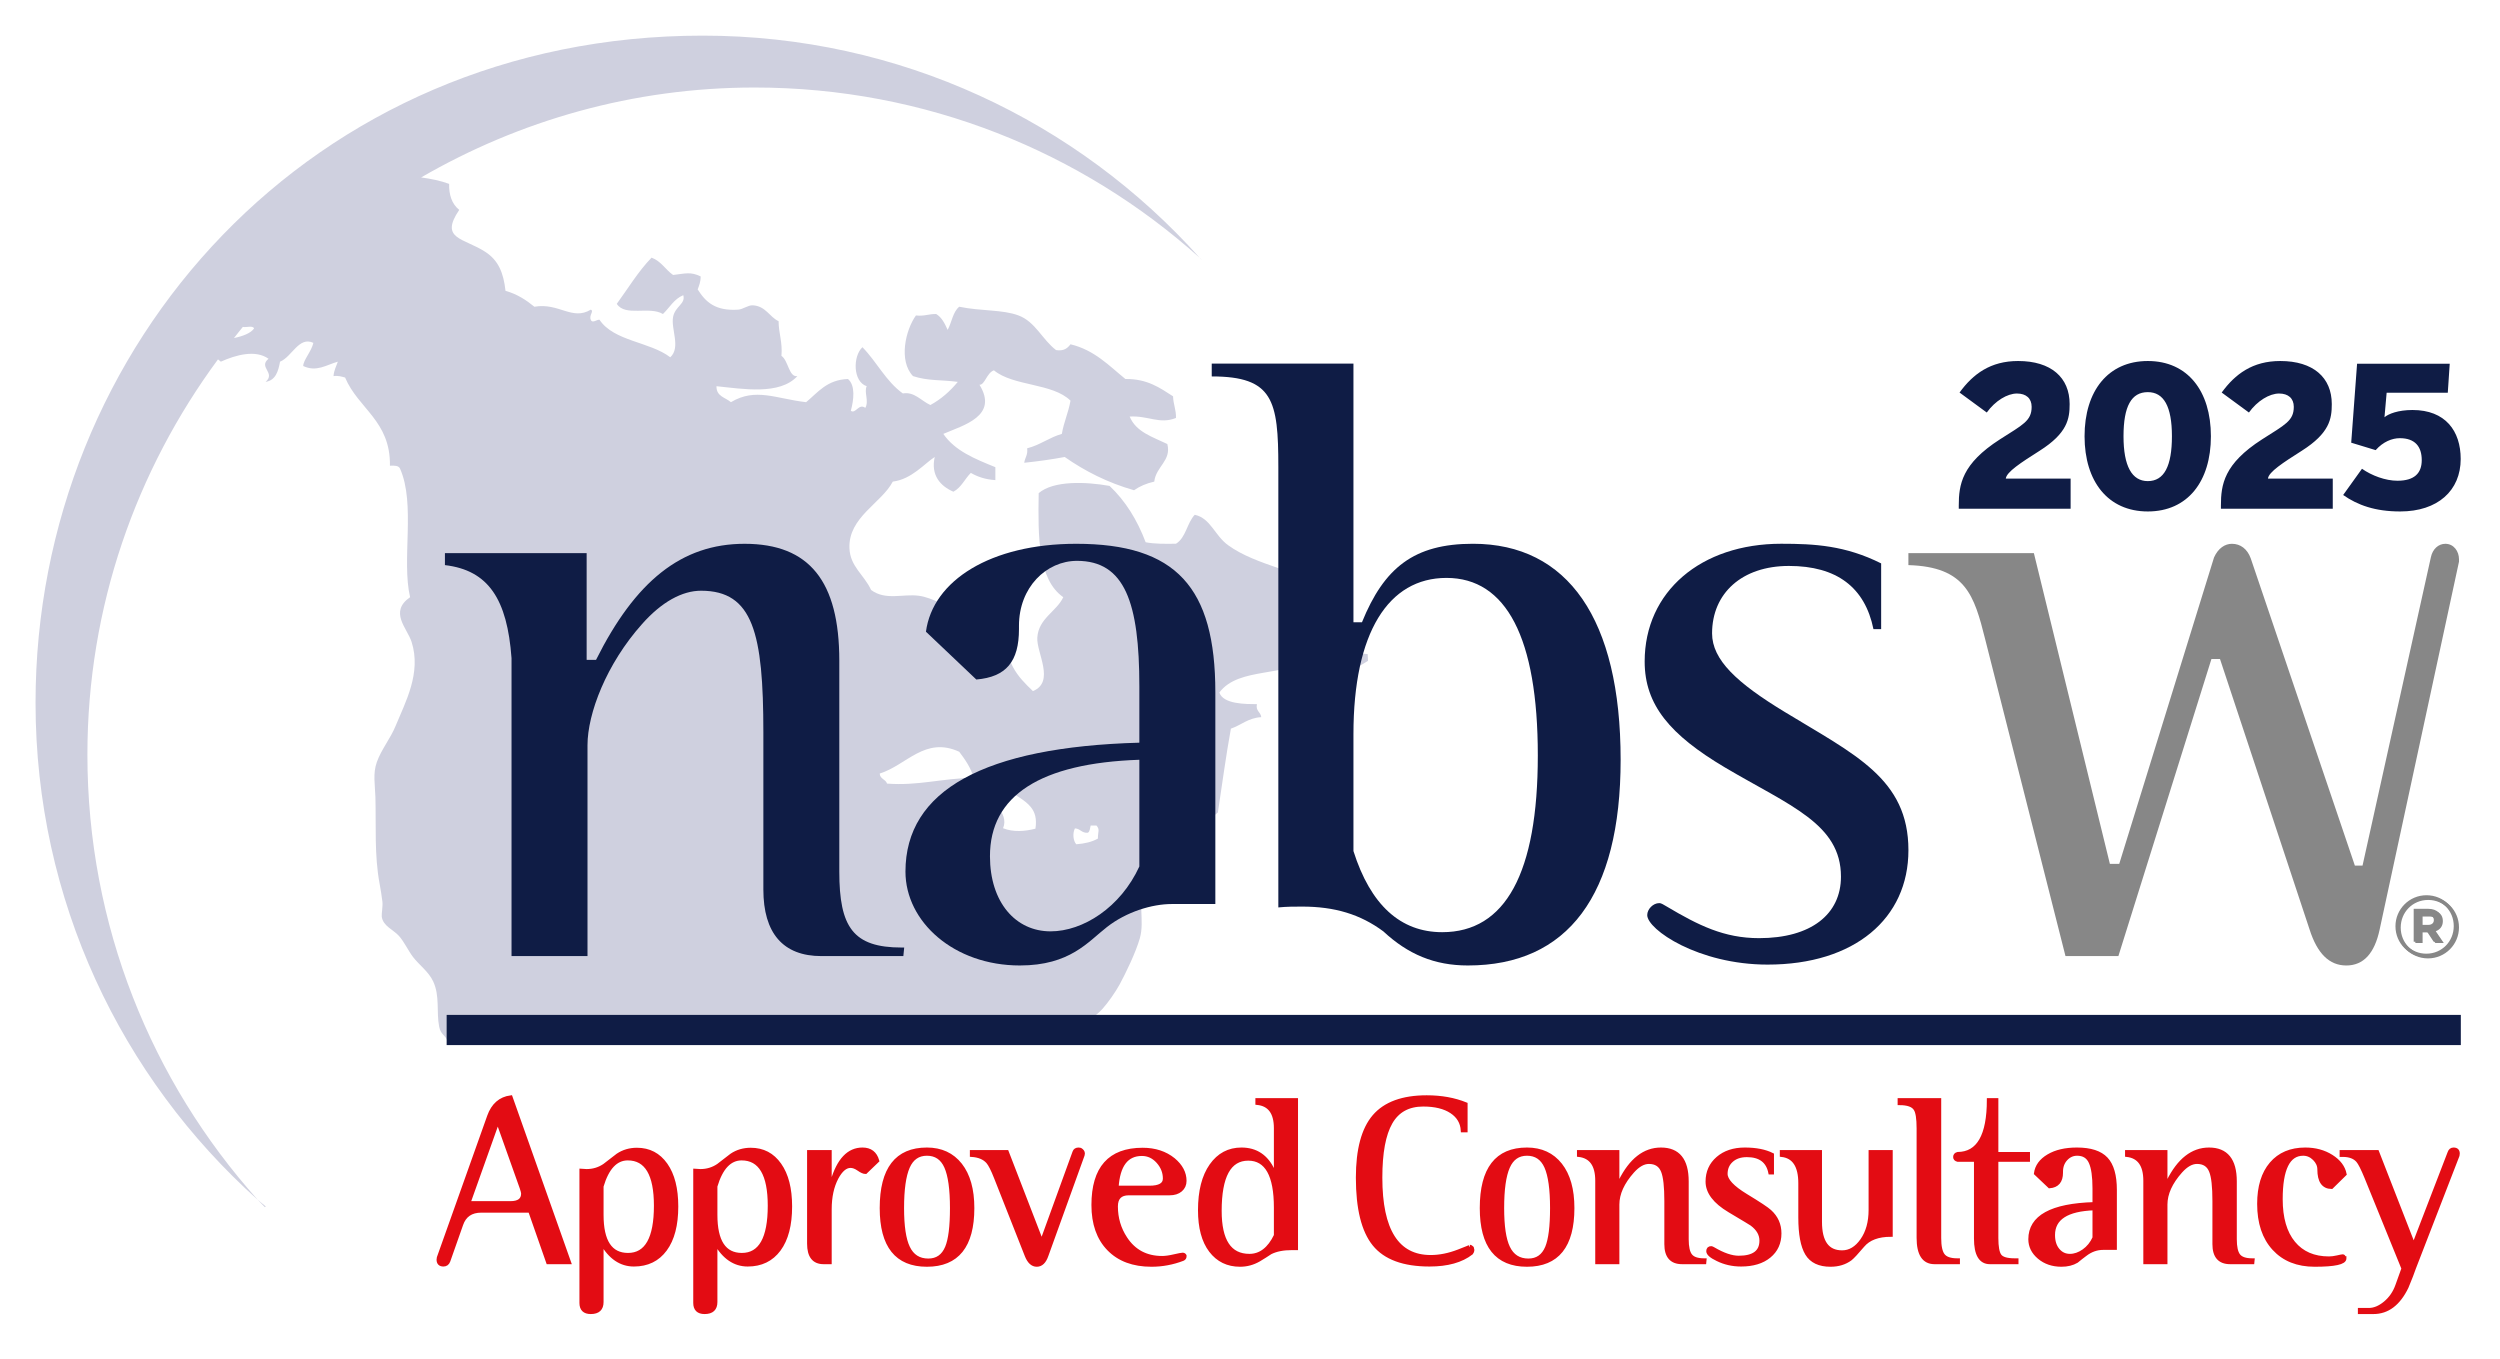
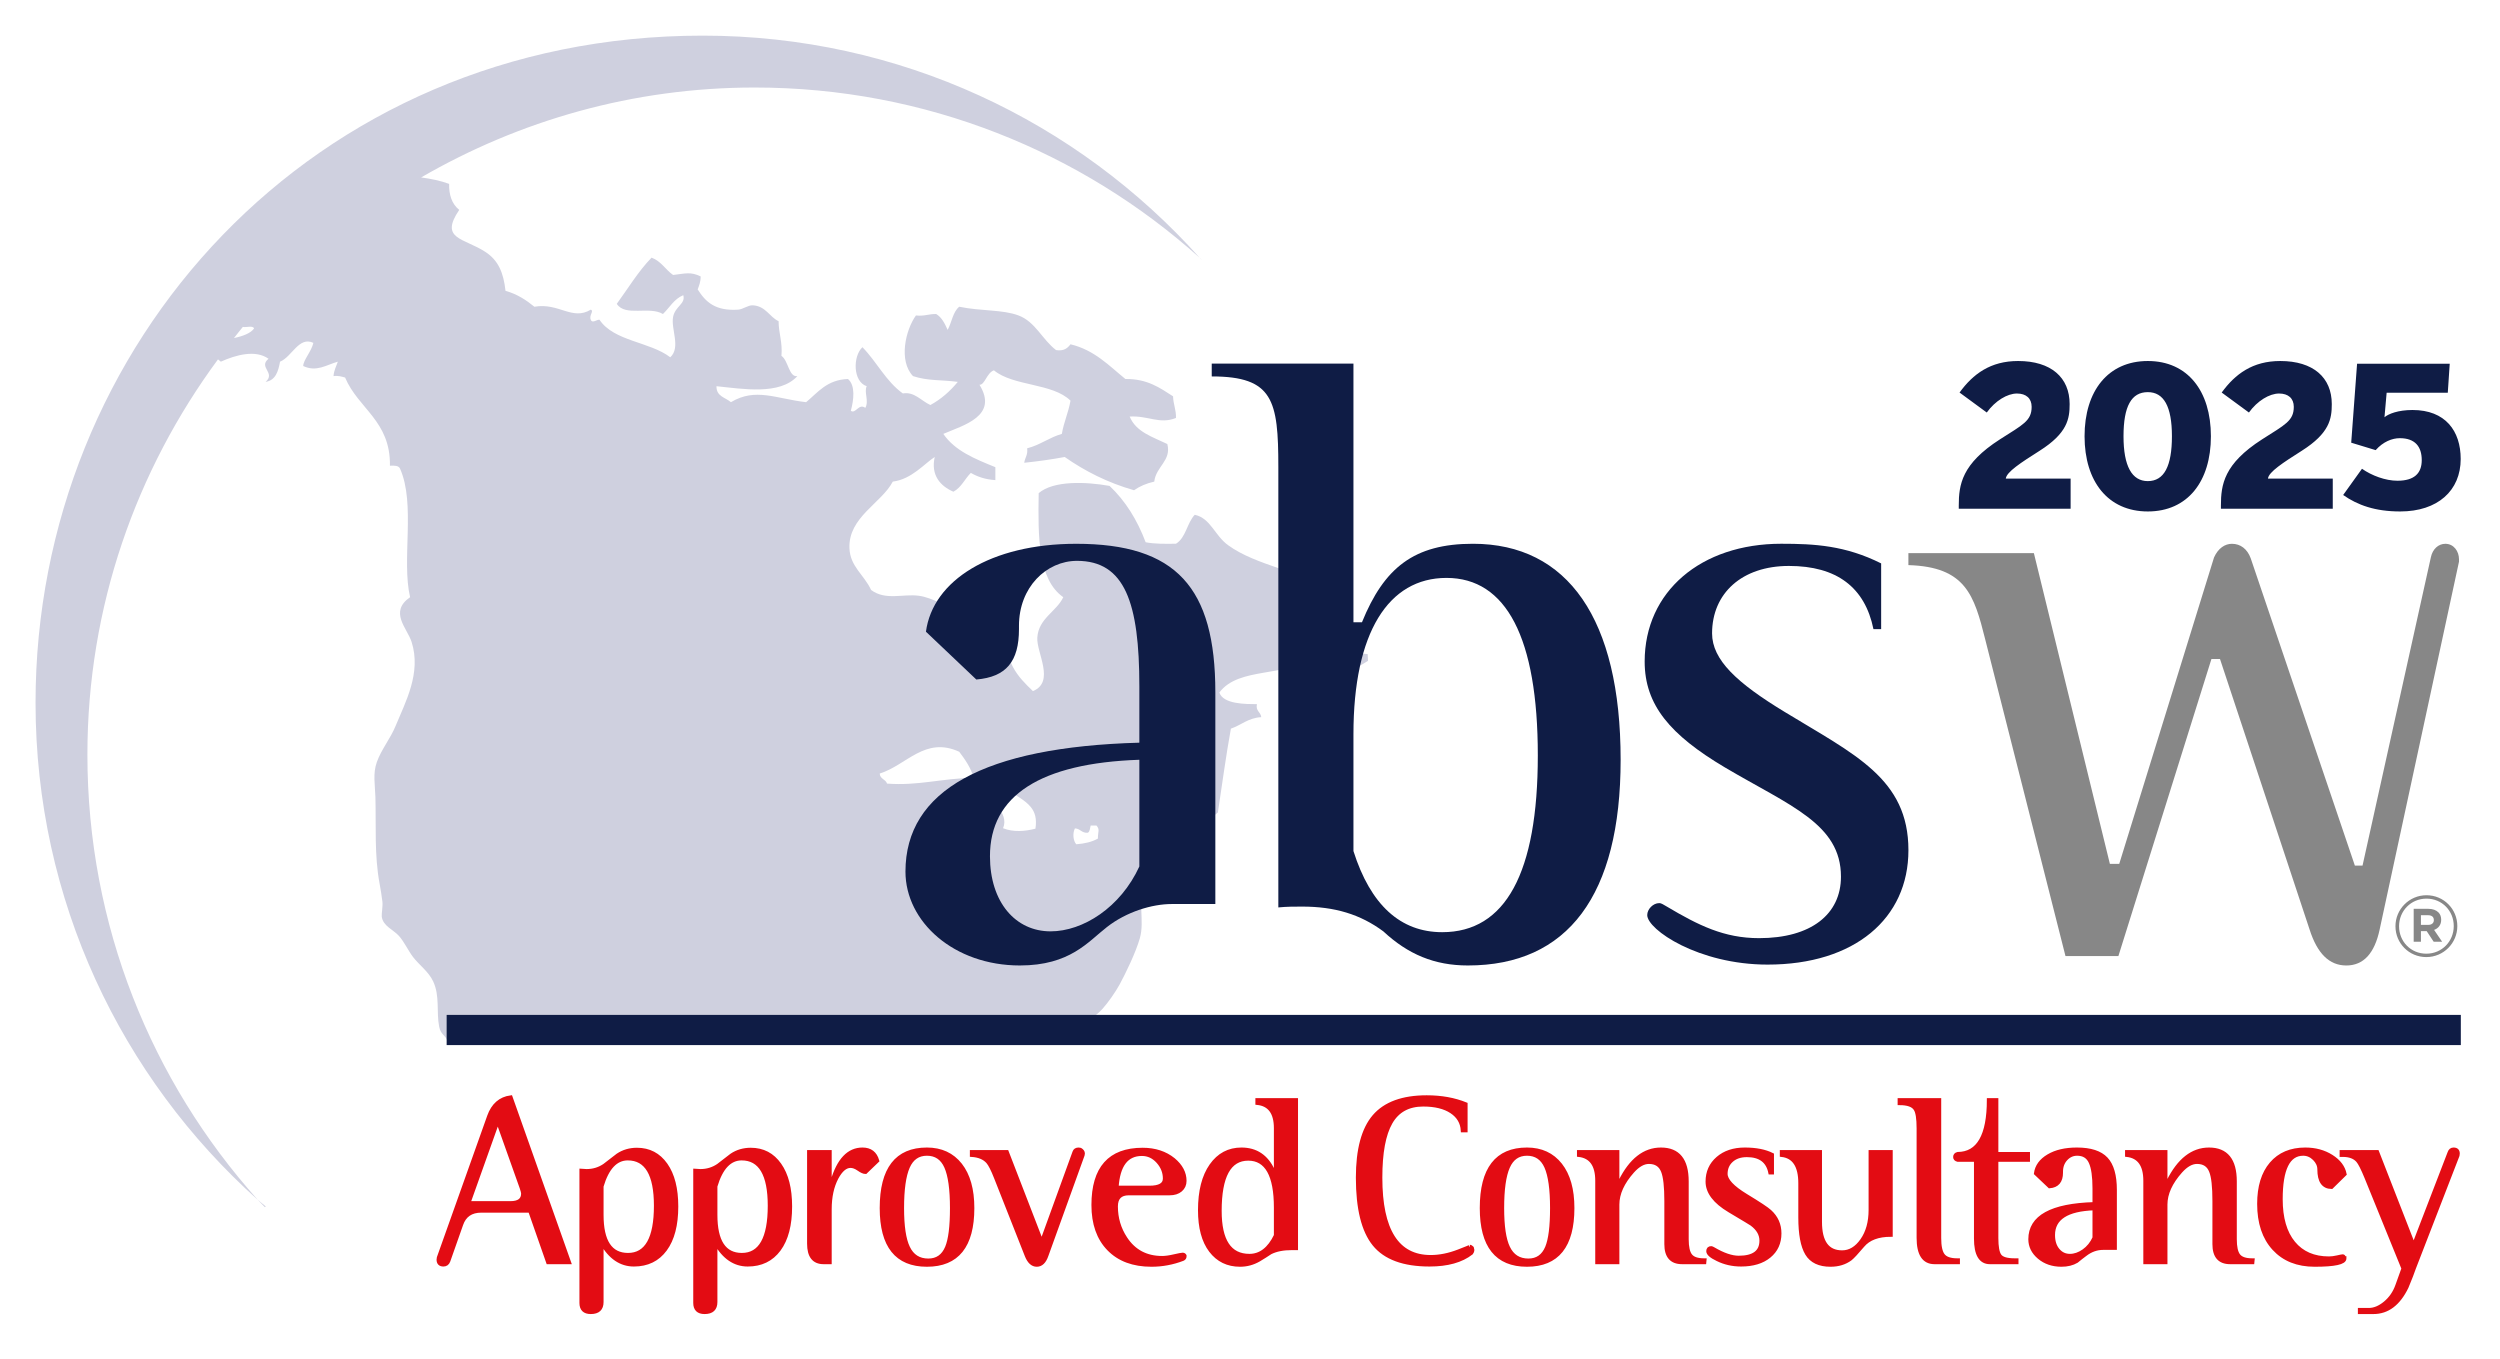
<svg xmlns="http://www.w3.org/2000/svg" width="65535" height="35617" viewBox="0 0 414 225" version="1.1" xml:space="preserve" style="fill-rule:evenodd;clip-rule:evenodd;">
  <g transform="matrix(4.167,0,0,4.167,226.541,96.374)">
    <path d="M0,3.134L-0.012,2.867C-0.085,2.861 -0.156,2.854 -0.222,2.844C-0.818,2.174 -1.145,1.24 -1.541,0.374C-2.697,-0.466 -4.417,-0.63 -5.562,-1.463C-6.095,-1.85 -6.256,-2.535 -6.885,-2.67C-7.194,-2.346 -7.236,-1.759 -7.631,-1.52C-8.054,-1.513 -8.486,-1.509 -8.836,-1.578C-9.172,-2.469 -9.641,-3.223 -10.271,-3.818C-11.215,-3.986 -12.499,-4.035 -13.087,-3.53C-13.118,-1.796 -13.114,-0.096 -12.11,0.605C-12.375,1.175 -13.094,1.443 -13.142,2.211C-13.181,2.807 -12.423,3.968 -13.316,4.337C-13.911,3.766 -14.493,3.179 -14.351,1.866C-14.965,1.718 -15.52,1.476 -16.128,1.238C-16.674,1.023 -17.306,0.618 -17.852,0.548C-18.479,0.463 -19.165,0.747 -19.746,0.32C-20.033,-0.298 -20.582,-0.611 -20.608,-1.347C-20.654,-2.573 -19.337,-3.129 -18.885,-3.989C-18.135,-4.08 -17.621,-4.712 -17.219,-4.967C-17.383,-4.233 -16.987,-3.808 -16.477,-3.587C-16.161,-3.754 -16.025,-4.095 -15.784,-4.335C-15.516,-4.181 -15.207,-4.073 -14.809,-4.048L-14.809,-4.562C-15.613,-4.888 -16.418,-5.21 -16.877,-5.885C-16.065,-6.234 -14.677,-6.596 -15.44,-7.837C-15.228,-7.827 -15.149,-8.315 -14.866,-8.411C-14.091,-7.77 -12.535,-7.911 -11.823,-7.205C-11.905,-6.732 -12.087,-6.359 -12.167,-5.885C-12.673,-5.74 -13.028,-5.443 -13.546,-5.312C-13.51,-5.043 -13.637,-4.941 -13.661,-4.737C-13.106,-4.795 -12.569,-4.871 -12.053,-4.967C-11.252,-4.406 -10.351,-3.947 -9.298,-3.645C-9.074,-3.804 -8.803,-3.919 -8.494,-3.989C-8.426,-4.592 -7.804,-4.818 -7.975,-5.482C-8.555,-5.764 -9.221,-5.958 -9.471,-6.574C-8.723,-6.617 -8.289,-6.255 -7.631,-6.518C-7.622,-6.848 -7.739,-7.06 -7.747,-7.378C-8.27,-7.714 -8.77,-8.077 -9.641,-8.066C-10.296,-8.598 -10.868,-9.216 -11.823,-9.446C-11.94,-9.293 -12.081,-9.167 -12.396,-9.215C-12.944,-9.63 -13.219,-10.343 -13.89,-10.592C-14.527,-10.831 -15.357,-10.756 -16.245,-10.938C-16.499,-10.733 -16.542,-10.315 -16.705,-10.018C-16.82,-10.269 -16.936,-10.516 -17.162,-10.649C-17.458,-10.654 -17.639,-10.553 -17.965,-10.592C-18.378,-10.018 -18.665,-8.791 -18.082,-8.181C-17.485,-7.983 -16.947,-8.04 -16.302,-7.952C-16.606,-7.584 -16.96,-7.267 -17.392,-7.032C-17.76,-7.201 -18.033,-7.573 -18.485,-7.492C-19.156,-7.97 -19.522,-8.75 -20.092,-9.33C-20.475,-8.972 -20.475,-7.962 -19.922,-7.78C-20.037,-7.548 -19.821,-7.187 -19.978,-6.919C-20.239,-7.114 -20.362,-6.663 -20.553,-6.803C-20.434,-7.238 -20.366,-7.81 -20.666,-8.066C-21.499,-8.038 -21.857,-7.537 -22.33,-7.145C-23.529,-7.282 -24.333,-7.734 -25.318,-7.145C-25.533,-7.334 -25.902,-7.369 -25.892,-7.78C-24.846,-7.673 -23.377,-7.415 -22.677,-8.181C-23.016,-8.127 -23.032,-8.798 -23.31,-8.986C-23.263,-9.529 -23.419,-9.869 -23.424,-10.364C-23.78,-10.526 -23.937,-10.973 -24.456,-10.995C-24.636,-11.002 -24.84,-10.836 -25.029,-10.822C-25.933,-10.762 -26.322,-11.122 -26.639,-11.627C-26.583,-11.779 -26.519,-11.93 -26.521,-12.143C-26.924,-12.338 -27.124,-12.257 -27.616,-12.2C-27.92,-12.411 -28.094,-12.753 -28.472,-12.889C-29.001,-12.343 -29.403,-11.67 -29.854,-11.053C-29.518,-10.531 -28.564,-10.975 -28.02,-10.649C-27.754,-10.904 -27.579,-11.247 -27.212,-11.397C-27.109,-11.053 -27.531,-10.963 -27.616,-10.536C-27.709,-10.049 -27.301,-9.323 -27.728,-8.929C-28.542,-9.552 -29.967,-9.56 -30.542,-10.422C-30.642,-10.436 -30.828,-10.26 -30.888,-10.422C-30.967,-10.601 -30.746,-10.767 -30.888,-10.822C-31.629,-10.373 -32.154,-11.108 -33.129,-10.938C-33.455,-11.205 -33.812,-11.44 -34.276,-11.57C-34.356,-12.289 -34.558,-12.78 -35.079,-13.119C-35.938,-13.677 -36.911,-13.616 -36.115,-14.787C-36.418,-15.028 -36.526,-15.4 -36.516,-15.82C-36.86,-15.948 -37.241,-16.023 -37.629,-16.077C-33.727,-18.336 -29.21,-19.65 -24.377,-19.65C-17.579,-19.65 -11.381,-17.089 -6.691,-12.885C-11.544,-18.302 -18.591,-21.712 -26.439,-21.712C-41.954,-21.712 -52.953,-9.427 -52.953,4.802C-52.953,12.649 -49.544,19.697 -44.125,24.552C-44.085,24.588 -44.072,24.6 -44.058,24.612C-44.086,24.587 -44.125,24.552 -44.125,24.552C-44.034,24.654 -43.931,24.745 -43.838,24.846C-43.827,24.836 -43.816,24.825 -43.805,24.816C-43.909,24.726 -44.021,24.644 -44.123,24.552C-44.126,24.549 -44.129,24.546 -44.132,24.543C-48.333,19.85 -50.892,13.658 -50.892,6.864C-50.892,0.976 -48.949,-4.445 -45.702,-8.846C-45.662,-8.817 -45.628,-8.784 -45.589,-8.755C-44.99,-9.025 -44.207,-9.24 -43.694,-8.87C-44.114,-8.529 -43.394,-8.317 -43.81,-7.952C-43.411,-8.013 -43.307,-8.371 -43.236,-8.755C-42.76,-8.947 -42.488,-9.775 -41.912,-9.502C-41.987,-9.163 -42.318,-8.811 -42.315,-8.582C-41.786,-8.331 -41.394,-8.628 -40.94,-8.755C-41.001,-8.571 -41.095,-8.414 -41.111,-8.181C-40.912,-8.208 -40.788,-8.159 -40.651,-8.125C-40.13,-6.884 -38.843,-6.406 -38.869,-4.62C-38.688,-4.63 -38.523,-4.626 -38.469,-4.507C-37.84,-3.096 -38.414,-0.876 -38.068,0.605C-38.914,1.191 -38.185,1.831 -38.008,2.384C-37.614,3.615 -38.258,4.781 -38.641,5.714C-38.845,6.218 -39.208,6.648 -39.39,7.158C-39.554,7.619 -39.46,8.067 -39.446,8.559C-39.416,9.7 -39.491,10.854 -39.282,11.979C-39.239,12.214 -39.198,12.459 -39.169,12.701C-39.145,12.878 -39.208,13.191 -39.194,13.299C-39.147,13.676 -38.73,13.819 -38.51,14.067C-38.296,14.309 -38.148,14.644 -37.952,14.903C-37.716,15.215 -37.325,15.49 -37.148,15.88C-36.879,16.465 -37.029,17.071 -36.913,17.672C-36.849,17.999 -36.67,17.995 -36.58,18.243C-36.568,18.276 -36.569,18.306 -36.566,18.337L-35.388,18.337C-35.313,17.987 -35.25,17.65 -35.357,17.375C-35.014,17.433 -35.031,17.791 -34.965,18.062C-34.942,18.155 -34.915,18.244 -34.892,18.337L-12.499,18.337C-11.899,17.824 -11.093,17.552 -10.557,16.97C-10.333,16.723 -10.04,16.305 -9.871,15.996C-9.626,15.544 -9.231,14.731 -9.067,14.158C-8.861,13.432 -9.194,12.715 -8.836,11.857C-8.024,11.526 -7.176,11.227 -6.481,10.769C-6.616,10.616 -6.784,10.497 -6.828,10.252C-6.569,9.869 -6.234,9.35 -5.966,9.161C-5.798,8.049 -5.646,6.917 -5.449,5.829C-5.037,5.689 -4.765,5.403 -4.242,5.372C-4.264,5.16 -4.47,5.139 -4.415,4.856C-4.852,4.852 -5.749,4.864 -5.908,4.394C-5.131,3.346 -3.19,3.815 -2.233,2.959C-2.149,2.66 -2.07,2.36 -1.889,2.156C-1.709,2.29 -1.572,2.169 -1.487,2.328C-1.612,2.885 -1.899,3.581 -1.716,4.108C-1.187,3.738 -0.541,3.488 0,3.134M-44.269,-10.075C-44.397,-9.887 -44.716,-9.766 -45.067,-9.694C-44.949,-9.841 -44.836,-9.991 -44.715,-10.136C-44.576,-10.106 -44.311,-10.204 -44.269,-10.075M-18.004,10.758C-17.9,10.452 -16.534,8.586 -16.53,8.586C-16.365,8.705 -16.192,8.65 -16.075,8.701C-16.077,9.363 -16.195,9.984 -16.454,10.594C-16.575,10.879 -16.77,11.169 -16.927,11.466C-17.052,11.704 -17.153,11.948 -17.176,12.198C-18.164,12.345 -18.258,11.496 -18.004,10.758M-15.669,7.782C-16.947,7.803 -17.856,8.106 -19.114,8.013C-19.168,7.837 -19.397,7.832 -19.404,7.613C-18.333,7.278 -17.607,6.124 -16.245,6.747C-16.014,7.054 -15.791,7.367 -15.669,7.782M-13.216,9.804C-13.63,9.912 -14.096,9.95 -14.504,9.786C-14.236,9.185 -15.051,8.525 -15.542,8.294C-15.114,7.674 -14.864,7.901 -14.37,8.232C-13.982,8.495 -13.62,8.674 -13.401,8.945C-13.234,9.15 -13.156,9.409 -13.216,9.804M-10.733,10.196C-10.963,10.329 -11.253,10.398 -11.594,10.424C-11.718,10.287 -11.746,9.988 -11.648,9.793C-11.429,9.8 -11.387,9.986 -11.133,9.966C-11.05,9.918 -11.05,9.782 -11.021,9.679L-10.791,9.679C-10.644,9.852 -10.738,9.909 -10.733,10.196M-6.629,-12.817C-6.627,-12.819 -6.625,-12.821 -6.624,-12.823C-6.644,-12.842 -6.659,-12.856 -6.68,-12.876C-6.676,-12.871 -6.672,-12.865 -6.668,-12.861C-6.652,-12.843 -6.652,-12.843 -6.639,-12.829C-6.635,-12.824 -6.633,-12.822 -6.629,-12.817M-6.629,-12.817C-6.633,-12.822 -6.635,-12.824 -6.639,-12.829C-6.648,-12.838 -6.654,-12.844 -6.663,-12.854C-6.654,-12.845 -6.641,-12.83 -6.629,-12.817" style="fill:rgb(207,208,223);fill-rule:nonzero;" />
  </g>
  <g transform="matrix(4.167,0,0,4.167,394.066,95.991)">
    <path d="M0,13.908C-0.204,14.859 -0.645,15.333 -1.324,15.333C-2.001,15.333 -2.477,14.859 -2.782,13.908L-6.344,3.153L-6.684,3.153L-10.382,14.96L-12.484,14.96L-15.674,2.374C-16.115,0.61 -16.453,-0.51 -18.727,-0.578L-18.727,-1.053L-13.74,-1.053L-10.72,11.295L-10.348,11.295L-6.581,-0.883C-6.412,-1.257 -6.141,-1.425 -5.869,-1.425C-5.531,-1.425 -5.259,-1.222 -5.123,-0.849L-0.984,11.363L-0.679,11.363L2.035,-0.883C2.104,-1.222 2.34,-1.425 2.612,-1.425C2.951,-1.425 3.154,-1.121 3.154,-0.815L3.154,-0.713L0,13.908Z" style="fill:rgb(135,135,135);fill-rule:nonzero;" />
  </g>
  <g transform="matrix(4.167,0,0,4.167,149.594,90.052)">
-     <path d="M0,16.385L-3.257,16.385C-4.784,16.385 -5.563,15.469 -5.563,13.739L-5.563,7.496C-5.563,3.561 -5.971,1.865 -8.04,1.865C-8.787,1.865 -9.601,2.306 -10.382,3.187C-11.806,4.782 -12.552,6.75 -12.552,8.005L-12.552,16.385L-15.571,16.385L-15.571,4.545C-15.742,2.204 -16.487,1.051 -18.218,0.847L-18.218,0.372L-12.586,0.372L-12.586,4.613L-12.213,4.613C-10.653,1.492 -8.821,0 -6.31,0C-3.732,0 -2.545,1.492 -2.545,4.647L-2.545,13.026C-2.545,15.232 -2.001,16.045 -0.068,16.045L0.034,16.045L0,16.385Z" style="fill:rgb(15,28,69);fill-rule:nonzero;" />
-   </g>
+     </g>
  <g transform="matrix(4.167,0,0,4.167,194.048,100.227)">
    <path d="M0,11.874C-0.78,11.874 -1.798,12.179 -2.578,12.79C-3.324,13.367 -4.038,14.316 -6.039,14.316C-8.651,14.316 -10.584,12.586 -10.584,10.585C-10.584,7.362 -7.463,5.632 -1.289,5.462L-1.289,3.223C-1.289,-0.101 -1.866,-1.764 -3.766,-1.764C-4.987,-1.764 -6.073,-0.712 -6.073,0.814L-6.073,0.949C-6.073,2.239 -6.581,2.85 -7.768,2.952L-9.77,1.052C-9.499,-0.984 -7.192,-2.442 -3.799,-2.442C0.169,-2.442 1.731,-0.712 1.731,3.461L1.731,11.874L0,11.874ZM-1.289,6.141C-5.225,6.276 -7.226,7.566 -7.226,9.974C-7.226,11.806 -6.208,12.96 -4.818,12.96C-3.528,12.96 -2.035,12.009 -1.289,10.381L-1.289,6.141Z" style="fill:rgb(15,28,69);fill-rule:nonzero;" />
  </g>
  <g transform="matrix(4.167,0,0,4.167,243.92,130.05)">
    <path d="M0,-9.6C3.765,-9.6 5.869,-6.615 5.869,-1.017C5.869,4.377 3.765,7.159 -0.203,7.159C-1.527,7.159 -2.579,6.717 -3.562,5.803C-4.478,5.124 -5.497,4.819 -6.785,4.819C-7.09,4.819 -7.396,4.819 -7.734,4.852L-7.734,-12.654C-7.734,-15.3 -7.939,-16.25 -10.381,-16.25L-10.381,-16.759L-4.749,-16.759L-4.749,-6.479L-4.411,-6.479C-3.529,-8.651 -2.341,-9.6 0,-9.6M-1.222,5.836C1.289,5.836 2.578,3.494 2.578,-1.187C2.578,-5.869 1.323,-8.243 -1.052,-8.243C-3.359,-8.243 -4.749,-6.072 -4.749,-2.034L-4.749,2.613C-4.071,4.75 -2.884,5.836 -1.222,5.836" style="fill:rgb(15,28,69);fill-rule:nonzero;" />
  </g>
  <g transform="matrix(4.167,0,0,4.167,296.246,156.062)">
    <path d="M0,-14.961C-1.867,-14.961 -3.054,-13.875 -3.054,-12.281C-3.054,-11.229 -2.07,-10.313 -0.17,-9.16C2.611,-7.463 4.749,-6.514 4.749,-3.664C4.749,-0.95 2.611,0.882 -0.849,0.882C-3.596,0.882 -5.631,-0.509 -5.631,-1.086C-5.631,-1.323 -5.395,-1.561 -5.157,-1.561C-5.054,-1.561 -4.987,-1.494 -4.852,-1.424C-3.596,-0.679 -2.579,-0.169 -1.187,-0.169C0.882,-0.169 2.068,-1.119 2.068,-2.613C2.068,-4.715 0.034,-5.429 -2.546,-6.955C-4.716,-8.244 -5.733,-9.432 -5.733,-11.162C-5.733,-13.944 -3.495,-15.843 -0.305,-15.843C1.018,-15.843 2.239,-15.775 3.665,-15.062L3.665,-12.451L3.359,-12.451C3.019,-14.113 1.899,-14.961 0,-14.961" style="fill:rgb(15,28,69);fill-rule:nonzero;" />
  </g>
  <g transform="matrix(4.167,0,0,4.167,401.798,148.25)">
    <path d="M0,2.458C0.689,2.458 1.232,1.898 1.232,1.229L1.232,1.222C1.232,0.553 0.696,0 0.007,0C-0.682,0 -1.226,0.56 -1.226,1.229L-1.226,1.236C-1.226,1.905 -0.689,2.458 0,2.458M0,2.323C-0.618,2.323 -1.083,1.837 -1.083,1.236L-1.083,1.229C-1.083,0.628 -0.614,0.135 0.007,0.135C0.625,0.135 1.09,0.621 1.09,1.222L1.09,1.229C1.09,1.83 0.621,2.323 0,2.323M-0.502,1.847L-0.214,1.847L-0.214,1.426L0.014,1.426L0.292,1.847L0.628,1.847L0.309,1.378C0.475,1.317 0.591,1.185 0.591,0.974L0.591,0.968C0.591,0.852 0.553,0.753 0.482,0.682C0.391,0.591 0.255,0.54 0.078,0.54L-0.502,0.54L-0.502,1.847ZM-0.214,1.178L-0.214,0.794L0.068,0.794C0.211,0.794 0.299,0.859 0.299,0.985L0.299,0.991C0.299,1.1 0.221,1.178 0.075,1.178L-0.214,1.178Z" style="fill:rgb(135,135,135);fill-rule:nonzero;" />
  </g>
  <g transform="matrix(4.167,0,0,4.167,402.074,148.468)">
-     <path d="M0,2.458C0.689,2.458 1.232,1.898 1.232,1.229L1.232,1.222C1.232,0.553 0.696,0 0.007,0C-0.682,0 -1.226,0.56 -1.226,1.229L-1.226,1.236C-1.226,1.905 -0.689,2.458 0,2.458M0,2.323C-0.618,2.323 -1.083,1.837 -1.083,1.236L-1.083,1.229C-1.083,0.628 -0.614,0.135 0.007,0.135C0.625,0.135 1.09,0.621 1.09,1.222L1.09,1.229C1.09,1.83 0.621,2.323 0,2.323M-0.502,1.847L-0.214,1.847L-0.214,1.426L0.014,1.426L0.292,1.847L0.628,1.847L0.309,1.378C0.475,1.317 0.591,1.185 0.591,0.974L0.591,0.968C0.591,0.852 0.553,0.753 0.482,0.682C0.391,0.591 0.255,0.54 0.078,0.54L-0.502,0.54L-0.502,1.847ZM-0.214,1.178L-0.214,0.794L0.068,0.794C0.211,0.794 0.299,0.859 0.299,0.985L0.299,0.991C0.299,1.1 0.221,1.178 0.075,1.178L-0.214,1.178Z" style="fill:rgb(135,135,135);fill-rule:nonzero;" />
-   </g>
+     </g>
  <g transform="matrix(-4.167,0,0,4.167,73.965,170.566)">
    <path d="M-80.045,0L0,0" style="fill:none;fill-rule:nonzero;stroke:rgb(15,28,69);stroke-width:1.2px;" />
  </g>
  <g transform="matrix(4.167,0,0,4.167,84.587,217.307)">
    <path d="M0,-8.55C-0.419,-8.494 -0.709,-8.24 -0.87,-7.789L-2.871,-2.166C-2.877,-2.148 -2.88,-2.123 -2.88,-2.092C-2.88,-1.956 -2.812,-1.887 -2.676,-1.887C-2.578,-1.887 -2.51,-1.937 -2.473,-2.037L-1.963,-3.486C-1.839,-3.847 -1.576,-4.028 -1.173,-4.028L0.76,-4.028L1.476,-1.98L2.326,-1.98L0,-8.55ZM0.48,-4.717C0.48,-4.469 0.315,-4.345 -0.014,-4.345L-1.671,-4.345L-0.517,-7.586L0.427,-4.932C0.462,-4.826 0.48,-4.755 0.48,-4.717M2.798,-0.37C2.798,-0.122 2.925,0.002 3.179,0.002C3.471,0.002 3.617,-0.134 3.617,-0.407L3.617,-2.753C3.946,-2.176 4.371,-1.887 4.892,-1.887C5.426,-1.887 5.842,-2.089 6.139,-2.492C6.437,-2.896 6.586,-3.466 6.586,-4.205C6.586,-4.912 6.445,-5.466 6.163,-5.866C5.88,-6.267 5.497,-6.467 5.013,-6.467C4.728,-6.467 4.473,-6.392 4.25,-6.243C4.07,-6.107 3.893,-5.97 3.719,-5.834C3.508,-5.691 3.272,-5.62 3.012,-5.62C2.919,-5.62 2.847,-5.623 2.798,-5.629L2.798,-0.37ZM3.617,-5.005C3.834,-5.738 4.178,-6.104 4.65,-6.104C5.388,-6.104 5.758,-5.48 5.758,-4.233C5.758,-2.936 5.392,-2.287 4.659,-2.287C3.964,-2.287 3.617,-2.815 3.617,-3.87L3.617,-5.005ZM7.321,-0.37C7.321,-0.122 7.449,0.002 7.703,0.002C7.995,0.002 8.141,-0.134 8.141,-0.407L8.141,-2.753C8.469,-2.176 8.895,-1.887 9.416,-1.887C9.949,-1.887 10.365,-2.089 10.663,-2.492C10.961,-2.896 11.11,-3.466 11.11,-4.205C11.11,-4.912 10.969,-5.466 10.686,-5.866C10.404,-6.267 10.021,-6.467 9.537,-6.467C9.251,-6.467 8.997,-6.392 8.774,-6.243C8.594,-6.107 8.417,-5.97 8.243,-5.834C8.032,-5.691 7.796,-5.62 7.536,-5.62C7.442,-5.62 7.371,-5.623 7.321,-5.629L7.321,-0.37ZM8.141,-5.005C8.358,-5.738 8.702,-6.104 9.174,-6.104C9.912,-6.104 10.282,-5.48 10.282,-4.233C10.282,-2.936 9.915,-2.287 9.183,-2.287C8.488,-2.287 8.141,-2.815 8.141,-3.87L8.141,-5.005ZM13.977,-6.476C13.424,-6.476 13.024,-6.054 12.776,-5.21L12.683,-5.21L12.683,-6.374L11.845,-6.374L11.845,-2.725C11.845,-2.228 12.041,-1.98 12.432,-1.98L12.683,-1.98L12.683,-4.093C12.683,-4.583 12.773,-4.999 12.953,-5.341C13.12,-5.651 13.303,-5.806 13.502,-5.806C13.601,-5.806 13.708,-5.766 13.823,-5.685C13.938,-5.604 14.029,-5.564 14.098,-5.564L14.573,-6.02C14.486,-6.324 14.287,-6.476 13.977,-6.476M17.868,-5.862C17.545,-6.271 17.101,-6.476 16.537,-6.476C15.333,-6.476 14.731,-5.697 14.731,-4.14C14.731,-2.632 15.333,-1.878 16.537,-1.878C17.747,-1.878 18.352,-2.632 18.352,-4.14C18.352,-4.878 18.19,-5.452 17.868,-5.862M17.328,-2.576C17.185,-2.235 16.94,-2.064 16.592,-2.064C16.22,-2.064 15.953,-2.235 15.792,-2.576C15.637,-2.899 15.559,-3.42 15.559,-4.14C15.559,-4.878 15.635,-5.421 15.787,-5.769C15.939,-6.116 16.189,-6.29 16.537,-6.29C16.89,-6.29 17.143,-6.119 17.295,-5.778C17.447,-5.437 17.523,-4.891 17.523,-4.14C17.523,-3.407 17.458,-2.886 17.328,-2.576M22.745,-6.308C22.745,-6.37 22.708,-6.423 22.633,-6.467C22.615,-6.473 22.593,-6.476 22.568,-6.476C22.475,-6.476 22.416,-6.439 22.392,-6.364L21.099,-2.802L19.719,-6.374L18.314,-6.374L18.314,-6.243C18.6,-6.225 18.814,-6.135 18.957,-5.973C19.043,-5.874 19.149,-5.666 19.273,-5.35L20.492,-2.259C20.592,-2.005 20.729,-1.878 20.903,-1.878C21.077,-1.878 21.207,-2.002 21.294,-2.25L22.737,-6.252C22.742,-6.265 22.745,-6.283 22.745,-6.308M26.785,-2.213L26.785,-2.25C26.766,-2.281 26.738,-2.297 26.701,-2.297C26.663,-2.297 26.55,-2.275 26.36,-2.232C26.17,-2.188 26.013,-2.166 25.888,-2.166C25.253,-2.166 24.767,-2.424 24.431,-2.939C24.182,-3.317 24.057,-3.739 24.057,-4.205C24.057,-4.546 24.225,-4.717 24.56,-4.717L26.18,-4.717C26.366,-4.717 26.513,-4.763 26.622,-4.857C26.73,-4.95 26.785,-5.071 26.785,-5.22C26.785,-5.536 26.636,-5.818 26.338,-6.067C26.009,-6.333 25.599,-6.467 25.109,-6.467C23.8,-6.467 23.145,-5.731 23.145,-4.261C23.145,-3.516 23.35,-2.933 23.761,-2.511C24.172,-2.089 24.738,-1.878 25.46,-1.878C25.889,-1.878 26.306,-1.956 26.71,-2.111C26.76,-2.135 26.785,-2.169 26.785,-2.213M24.085,-4.959C24.141,-5.84 24.473,-6.281 25.081,-6.281C25.329,-6.281 25.542,-6.181 25.719,-5.983C25.896,-5.784 25.984,-5.561 25.984,-5.313C25.984,-5.077 25.783,-4.959 25.379,-4.959L24.085,-4.959ZM31.215,-8.44L29.661,-8.44L29.661,-8.31C30.151,-8.26 30.396,-7.928 30.396,-7.314L30.396,-5.638L30.294,-5.638C30.033,-6.197 29.614,-6.476 29.037,-6.476C28.535,-6.476 28.133,-6.262 27.832,-5.834C27.531,-5.406 27.38,-4.813 27.38,-4.056C27.38,-3.361 27.525,-2.824 27.813,-2.446C28.102,-2.067 28.491,-1.878 28.981,-1.878C29.248,-1.878 29.499,-1.946 29.735,-2.083C29.89,-2.176 30.043,-2.272 30.191,-2.371C30.415,-2.483 30.697,-2.539 31.039,-2.539L31.215,-2.539L31.215,-8.44ZM29.353,-2.25C28.572,-2.25 28.181,-2.843 28.181,-4.028C28.181,-5.406 28.556,-6.094 29.307,-6.094C30.033,-6.094 30.396,-5.449 30.396,-4.158L30.396,-3.051C30.138,-2.517 29.79,-2.25 29.353,-2.25M38.113,-2.613C38.137,-2.613 37.989,-2.551 37.666,-2.427C37.281,-2.278 36.912,-2.204 36.558,-2.204C35.23,-2.204 34.566,-3.252 34.566,-5.35C34.566,-6.337 34.701,-7.066 34.971,-7.537C35.241,-8.009 35.671,-8.245 36.26,-8.245C36.732,-8.245 37.106,-8.153 37.382,-7.97C37.658,-7.787 37.806,-7.537 37.824,-7.221L37.954,-7.221L37.954,-8.273C37.495,-8.459 36.977,-8.552 36.4,-8.552C35.444,-8.552 34.748,-8.297 34.31,-7.789C33.873,-7.28 33.654,-6.467 33.654,-5.35C33.654,-4.121 33.873,-3.237 34.31,-2.697C34.748,-2.157 35.482,-1.887 36.512,-1.887C37.225,-1.887 37.781,-2.042 38.178,-2.353C38.209,-2.396 38.224,-2.436 38.224,-2.474C38.224,-2.492 38.218,-2.52 38.206,-2.557C38.169,-2.595 38.137,-2.613 38.113,-2.613M41.715,-5.862C41.392,-6.271 40.949,-6.476 40.384,-6.476C39.18,-6.476 38.578,-5.697 38.578,-4.14C38.578,-2.632 39.18,-1.878 40.384,-1.878C41.594,-1.878 42.199,-2.632 42.199,-4.14C42.199,-4.878 42.038,-5.452 41.715,-5.862M41.175,-2.576C41.032,-2.235 40.787,-2.064 40.44,-2.064C40.067,-2.064 39.801,-2.235 39.639,-2.576C39.484,-2.899 39.407,-3.42 39.407,-4.14C39.407,-4.878 39.482,-5.421 39.635,-5.769C39.787,-6.116 40.036,-6.29 40.384,-6.29C40.738,-6.29 40.99,-6.119 41.143,-5.778C41.295,-5.437 41.371,-4.891 41.371,-4.14C41.371,-3.407 41.305,-2.886 41.175,-2.576M47.421,-2.073C47.16,-2.073 46.982,-2.134 46.886,-2.255C46.789,-2.376 46.741,-2.591 46.741,-2.902L46.741,-5.201C46.741,-6.051 46.397,-6.476 45.708,-6.476C45.05,-6.476 44.51,-6.054 44.089,-5.21L43.986,-5.21L43.986,-6.374L42.441,-6.374L42.441,-6.243C42.925,-6.188 43.167,-5.849 43.167,-5.229L43.167,-1.98L43.986,-1.98L43.986,-4.279C43.986,-4.714 44.186,-5.154 44.585,-5.601C44.803,-5.843 45.018,-5.964 45.23,-5.964C45.504,-5.964 45.688,-5.843 45.782,-5.601C45.869,-5.384 45.913,-4.99 45.913,-4.419L45.913,-2.706C45.913,-2.222 46.124,-1.98 46.546,-1.98L47.44,-1.98L47.449,-2.073L47.421,-2.073ZM50.13,-5.545L50.13,-6.262C49.844,-6.405 49.481,-6.476 49.041,-6.476C48.6,-6.476 48.241,-6.357 47.965,-6.118C47.689,-5.879 47.551,-5.57 47.551,-5.192C47.551,-4.77 47.843,-4.385 48.426,-4.037C49.009,-3.69 49.307,-3.51 49.32,-3.497C49.568,-3.311 49.692,-3.094 49.692,-2.846C49.692,-2.399 49.394,-2.176 48.799,-2.176C48.519,-2.176 48.184,-2.29 47.793,-2.52C47.75,-2.545 47.722,-2.557 47.709,-2.557C47.622,-2.557 47.579,-2.514 47.579,-2.427C47.579,-2.328 47.703,-2.219 47.951,-2.101C48.237,-1.959 48.55,-1.887 48.892,-1.887C49.363,-1.887 49.737,-2 50.013,-2.227C50.289,-2.453 50.427,-2.756 50.427,-3.134C50.427,-3.482 50.297,-3.774 50.037,-4.009C49.931,-4.109 49.613,-4.32 49.082,-4.642C48.552,-4.965 48.287,-5.251 48.287,-5.499C48.287,-5.716 48.363,-5.893 48.515,-6.029C48.667,-6.166 48.87,-6.234 49.124,-6.234C49.646,-6.234 49.953,-6.004 50.046,-5.545L50.13,-5.545ZM54.849,-6.374L54.03,-6.374L54.03,-4.065C54.03,-3.581 53.919,-3.181 53.698,-2.865C53.476,-2.548 53.213,-2.39 52.908,-2.39C52.328,-2.39 52.038,-2.79 52.038,-3.591L52.038,-6.374L50.502,-6.374L50.502,-6.243C50.992,-6.188 51.237,-5.815 51.237,-5.126L51.237,-3.767C51.237,-3.103 51.327,-2.623 51.507,-2.325C51.687,-2.027 52.001,-1.878 52.447,-1.878C52.758,-1.878 53.021,-1.959 53.239,-2.12C53.332,-2.194 53.496,-2.371 53.732,-2.65C53.968,-2.93 54.34,-3.069 54.849,-3.069L54.849,-6.374ZM57.52,-2.073L57.483,-2.073C57.21,-2.073 57.024,-2.137 56.925,-2.264C56.825,-2.391 56.776,-2.619 56.776,-2.948L56.776,-8.44L55.184,-8.44L55.184,-8.301C55.513,-8.301 55.724,-8.226 55.817,-8.077C55.898,-7.959 55.938,-7.702 55.938,-7.305L55.938,-2.958C55.938,-2.306 56.152,-1.98 56.58,-1.98L57.52,-1.98L57.52,-2.073ZM60.304,-6.299L59.047,-6.299L59.047,-8.44L58.73,-8.44C58.73,-7.019 58.321,-6.305 57.502,-6.299C57.427,-6.281 57.39,-6.237 57.39,-6.169C57.39,-6.107 57.428,-6.067 57.504,-6.048L58.218,-6.048L58.218,-2.93C58.218,-2.297 58.406,-1.98 58.78,-1.98L59.847,-1.98L59.847,-2.073L59.766,-2.073C59.456,-2.073 59.259,-2.132 59.174,-2.25C59.089,-2.368 59.047,-2.601 59.047,-2.948L59.047,-6.048L60.304,-6.048L60.304,-6.299ZM63.757,-4.857C63.757,-5.434 63.639,-5.848 63.403,-6.099C63.167,-6.35 62.779,-6.476 62.24,-6.476C61.78,-6.476 61.402,-6.388 61.104,-6.211C60.806,-6.034 60.639,-5.803 60.601,-5.517L61.151,-4.996C61.461,-5.021 61.616,-5.204 61.616,-5.545L61.616,-5.583C61.616,-5.787 61.678,-5.956 61.802,-6.09C61.926,-6.223 62.075,-6.29 62.249,-6.29C62.503,-6.29 62.68,-6.18 62.779,-5.96C62.879,-5.739 62.928,-5.393 62.928,-4.922L62.928,-4.307C61.228,-4.258 60.378,-3.789 60.378,-2.902C60.378,-2.623 60.497,-2.382 60.736,-2.18C60.975,-1.979 61.272,-1.878 61.625,-1.878C61.861,-1.878 62.063,-1.928 62.23,-2.027C62.342,-2.12 62.457,-2.21 62.575,-2.297C62.792,-2.464 63.028,-2.548 63.282,-2.548L63.757,-2.548L63.757,-4.857ZM62.51,-2.441C62.329,-2.314 62.147,-2.25 61.96,-2.25C61.768,-2.25 61.61,-2.325 61.486,-2.474C61.361,-2.623 61.299,-2.821 61.299,-3.069C61.299,-3.733 61.842,-4.084 62.928,-4.121L62.928,-2.958C62.829,-2.74 62.689,-2.568 62.51,-2.441M69.202,-2.073C68.942,-2.073 68.763,-2.134 68.667,-2.255C68.571,-2.376 68.523,-2.591 68.523,-2.902L68.523,-5.201C68.523,-6.051 68.178,-6.476 67.489,-6.476C66.832,-6.476 66.292,-6.054 65.87,-5.21L65.767,-5.21L65.767,-6.374L64.222,-6.374L64.222,-6.243C64.706,-6.188 64.948,-5.849 64.948,-5.229L64.948,-1.98L65.767,-1.98L65.767,-4.279C65.767,-4.714 65.967,-5.154 66.366,-5.601C66.584,-5.843 66.799,-5.964 67.011,-5.964C67.286,-5.964 67.47,-5.843 67.563,-5.601C67.651,-5.384 67.694,-4.99 67.694,-4.419L67.694,-2.706C67.694,-2.222 67.905,-1.98 68.327,-1.98L69.221,-1.98L69.23,-2.073L69.202,-2.073ZM72.358,-6.192C72.06,-6.381 71.712,-6.476 71.315,-6.476C70.738,-6.476 70.287,-6.285 69.961,-5.904C69.635,-5.522 69.472,-4.99 69.472,-4.307C69.472,-3.55 69.671,-2.956 70.068,-2.525C70.465,-2.093 71.005,-1.878 71.687,-1.878C72.482,-1.878 72.879,-1.965 72.879,-2.138L72.879,-2.157C72.873,-2.157 72.87,-2.16 72.87,-2.166C72.851,-2.21 72.829,-2.232 72.804,-2.232C72.78,-2.232 72.707,-2.218 72.586,-2.19C72.465,-2.162 72.354,-2.148 72.255,-2.148C71.653,-2.148 71.185,-2.351 70.85,-2.757C70.515,-3.164 70.347,-3.743 70.347,-4.493C70.347,-5.691 70.642,-6.29 71.231,-6.29C71.399,-6.29 71.546,-6.226 71.674,-6.099C71.801,-5.972 71.864,-5.831 71.864,-5.676C71.864,-5.21 72.029,-4.974 72.358,-4.968L72.888,-5.489C72.832,-5.769 72.656,-6.003 72.358,-6.192M77.384,-6.306C77.384,-6.419 77.325,-6.476 77.207,-6.476C77.126,-6.476 77.071,-6.433 77.04,-6.346L75.623,-2.665L74.177,-6.374L72.749,-6.374L72.749,-6.243L72.804,-6.243C73.071,-6.243 73.27,-6.169 73.4,-6.02C73.481,-5.927 73.592,-5.707 73.735,-5.359L75.206,-1.738L74.964,-1.064C74.865,-0.783 74.706,-0.552 74.489,-0.371C74.272,-0.191 74.055,-0.1 73.838,-0.1L73.475,-0.1L73.475,0.002L74.024,0.002C74.584,0.002 75.025,-0.331 75.348,-0.998C75.491,-1.341 75.59,-1.597 75.646,-1.765L77.375,-6.231C77.381,-6.262 77.384,-6.287 77.384,-6.306" style="fill:rgb(227,12,19);fill-rule:nonzero;" />
  </g>
  <g transform="matrix(4.167,0,0,4.167,84.587,217.307)">
    <path d="M0,-8.55C-0.419,-8.494 -0.709,-8.24 -0.87,-7.789L-2.871,-2.166C-2.877,-2.148 -2.88,-2.123 -2.88,-2.092C-2.88,-1.956 -2.812,-1.887 -2.676,-1.887C-2.578,-1.887 -2.51,-1.937 -2.473,-2.037L-1.963,-3.486C-1.839,-3.847 -1.576,-4.028 -1.173,-4.028L0.76,-4.028L1.476,-1.98L2.326,-1.98L0,-8.55ZM0.48,-4.717C0.48,-4.469 0.315,-4.345 -0.014,-4.345L-1.671,-4.345L-0.517,-7.586L0.427,-4.932C0.462,-4.826 0.48,-4.755 0.48,-4.717ZM2.798,-0.37C2.798,-0.122 2.925,0.002 3.179,0.002C3.471,0.002 3.617,-0.134 3.617,-0.407L3.617,-2.753C3.946,-2.176 4.371,-1.887 4.892,-1.887C5.426,-1.887 5.842,-2.089 6.139,-2.492C6.437,-2.896 6.586,-3.466 6.586,-4.205C6.586,-4.912 6.445,-5.466 6.163,-5.866C5.88,-6.267 5.497,-6.467 5.013,-6.467C4.728,-6.467 4.473,-6.392 4.25,-6.243C4.07,-6.107 3.893,-5.97 3.719,-5.834C3.508,-5.691 3.272,-5.62 3.012,-5.62C2.919,-5.62 2.847,-5.623 2.798,-5.629L2.798,-0.37ZM3.617,-5.005C3.834,-5.738 4.178,-6.104 4.65,-6.104C5.388,-6.104 5.758,-5.48 5.758,-4.233C5.758,-2.936 5.392,-2.287 4.659,-2.287C3.964,-2.287 3.617,-2.815 3.617,-3.87L3.617,-5.005ZM7.321,-0.37C7.321,-0.122 7.449,0.002 7.703,0.002C7.995,0.002 8.141,-0.134 8.141,-0.407L8.141,-2.753C8.469,-2.176 8.895,-1.887 9.416,-1.887C9.949,-1.887 10.365,-2.089 10.663,-2.492C10.961,-2.896 11.11,-3.466 11.11,-4.205C11.11,-4.912 10.969,-5.466 10.686,-5.866C10.404,-6.267 10.021,-6.467 9.537,-6.467C9.251,-6.467 8.997,-6.392 8.774,-6.243C8.594,-6.107 8.417,-5.97 8.243,-5.834C8.032,-5.691 7.796,-5.62 7.536,-5.62C7.442,-5.62 7.371,-5.623 7.321,-5.629L7.321,-0.37ZM8.141,-5.005C8.358,-5.738 8.702,-6.104 9.174,-6.104C9.912,-6.104 10.282,-5.48 10.282,-4.233C10.282,-2.936 9.915,-2.287 9.183,-2.287C8.488,-2.287 8.141,-2.815 8.141,-3.87L8.141,-5.005ZM13.977,-6.476C13.424,-6.476 13.024,-6.054 12.776,-5.21L12.683,-5.21L12.683,-6.374L11.845,-6.374L11.845,-2.725C11.845,-2.228 12.041,-1.98 12.432,-1.98L12.683,-1.98L12.683,-4.093C12.683,-4.583 12.773,-4.999 12.953,-5.341C13.12,-5.651 13.303,-5.806 13.502,-5.806C13.601,-5.806 13.708,-5.766 13.823,-5.685C13.938,-5.604 14.029,-5.564 14.098,-5.564L14.573,-6.02C14.486,-6.324 14.287,-6.476 13.977,-6.476ZM17.868,-5.862C17.545,-6.271 17.101,-6.476 16.537,-6.476C15.333,-6.476 14.731,-5.697 14.731,-4.14C14.731,-2.632 15.333,-1.878 16.537,-1.878C17.747,-1.878 18.352,-2.632 18.352,-4.14C18.352,-4.878 18.19,-5.452 17.868,-5.862ZM17.328,-2.576C17.185,-2.235 16.94,-2.064 16.592,-2.064C16.22,-2.064 15.953,-2.235 15.792,-2.576C15.637,-2.899 15.559,-3.42 15.559,-4.14C15.559,-4.878 15.635,-5.421 15.787,-5.769C15.939,-6.116 16.189,-6.29 16.537,-6.29C16.89,-6.29 17.143,-6.119 17.295,-5.778C17.447,-5.437 17.523,-4.891 17.523,-4.14C17.523,-3.407 17.458,-2.886 17.328,-2.576ZM22.745,-6.308C22.745,-6.37 22.708,-6.423 22.633,-6.467C22.615,-6.473 22.593,-6.476 22.568,-6.476C22.475,-6.476 22.416,-6.439 22.392,-6.364L21.099,-2.802L19.719,-6.374L18.314,-6.374L18.314,-6.243C18.6,-6.225 18.814,-6.135 18.957,-5.973C19.043,-5.874 19.149,-5.666 19.273,-5.35L20.492,-2.259C20.592,-2.005 20.729,-1.878 20.903,-1.878C21.077,-1.878 21.207,-2.002 21.294,-2.25L22.737,-6.252C22.742,-6.265 22.745,-6.283 22.745,-6.308ZM26.785,-2.213L26.785,-2.25C26.766,-2.281 26.738,-2.297 26.701,-2.297C26.663,-2.297 26.55,-2.275 26.36,-2.232C26.17,-2.188 26.013,-2.166 25.888,-2.166C25.253,-2.166 24.767,-2.424 24.431,-2.939C24.182,-3.317 24.057,-3.739 24.057,-4.205C24.057,-4.546 24.225,-4.717 24.56,-4.717L26.18,-4.717C26.366,-4.717 26.513,-4.763 26.622,-4.857C26.73,-4.95 26.785,-5.071 26.785,-5.22C26.785,-5.536 26.636,-5.818 26.338,-6.067C26.009,-6.333 25.599,-6.467 25.109,-6.467C23.8,-6.467 23.145,-5.731 23.145,-4.261C23.145,-3.516 23.35,-2.933 23.761,-2.511C24.172,-2.089 24.738,-1.878 25.46,-1.878C25.889,-1.878 26.306,-1.956 26.71,-2.111C26.76,-2.135 26.785,-2.169 26.785,-2.213ZM24.085,-4.959C24.141,-5.84 24.473,-6.281 25.081,-6.281C25.329,-6.281 25.542,-6.181 25.719,-5.983C25.896,-5.784 25.984,-5.561 25.984,-5.313C25.984,-5.077 25.783,-4.959 25.379,-4.959L24.085,-4.959ZM31.215,-8.44L29.661,-8.44L29.661,-8.31C30.151,-8.26 30.396,-7.928 30.396,-7.314L30.396,-5.638L30.294,-5.638C30.033,-6.197 29.614,-6.476 29.037,-6.476C28.535,-6.476 28.133,-6.262 27.832,-5.834C27.531,-5.406 27.38,-4.813 27.38,-4.056C27.38,-3.361 27.525,-2.824 27.813,-2.446C28.102,-2.067 28.491,-1.878 28.981,-1.878C29.248,-1.878 29.499,-1.946 29.735,-2.083C29.89,-2.176 30.043,-2.272 30.191,-2.371C30.415,-2.483 30.697,-2.539 31.039,-2.539L31.215,-2.539L31.215,-8.44ZM29.353,-2.25C28.572,-2.25 28.181,-2.843 28.181,-4.028C28.181,-5.406 28.556,-6.094 29.307,-6.094C30.033,-6.094 30.396,-5.449 30.396,-4.158L30.396,-3.051C30.138,-2.517 29.79,-2.25 29.353,-2.25ZM38.113,-2.613C38.137,-2.613 37.989,-2.551 37.666,-2.427C37.281,-2.278 36.912,-2.204 36.558,-2.204C35.23,-2.204 34.566,-3.252 34.566,-5.35C34.566,-6.337 34.701,-7.066 34.971,-7.537C35.241,-8.009 35.671,-8.245 36.26,-8.245C36.732,-8.245 37.106,-8.153 37.382,-7.97C37.658,-7.787 37.806,-7.537 37.824,-7.221L37.954,-7.221L37.954,-8.273C37.495,-8.459 36.977,-8.552 36.4,-8.552C35.444,-8.552 34.748,-8.297 34.31,-7.789C33.873,-7.28 33.654,-6.467 33.654,-5.35C33.654,-4.121 33.873,-3.237 34.31,-2.697C34.748,-2.157 35.482,-1.887 36.512,-1.887C37.225,-1.887 37.781,-2.042 38.178,-2.353C38.209,-2.396 38.224,-2.436 38.224,-2.474C38.224,-2.492 38.218,-2.52 38.206,-2.557C38.169,-2.595 38.137,-2.613 38.113,-2.613ZM41.715,-5.862C41.392,-6.271 40.949,-6.476 40.384,-6.476C39.18,-6.476 38.578,-5.697 38.578,-4.14C38.578,-2.632 39.18,-1.878 40.384,-1.878C41.594,-1.878 42.199,-2.632 42.199,-4.14C42.199,-4.878 42.038,-5.452 41.715,-5.862ZM41.175,-2.576C41.032,-2.235 40.787,-2.064 40.44,-2.064C40.067,-2.064 39.801,-2.235 39.639,-2.576C39.484,-2.899 39.407,-3.42 39.407,-4.14C39.407,-4.878 39.482,-5.421 39.635,-5.769C39.787,-6.116 40.036,-6.29 40.384,-6.29C40.738,-6.29 40.99,-6.119 41.143,-5.778C41.295,-5.437 41.371,-4.891 41.371,-4.14C41.371,-3.407 41.305,-2.886 41.175,-2.576ZM47.421,-2.073C47.16,-2.073 46.982,-2.134 46.886,-2.255C46.789,-2.376 46.741,-2.591 46.741,-2.902L46.741,-5.201C46.741,-6.051 46.397,-6.476 45.708,-6.476C45.05,-6.476 44.51,-6.054 44.089,-5.21L43.986,-5.21L43.986,-6.374L42.441,-6.374L42.441,-6.243C42.925,-6.188 43.167,-5.849 43.167,-5.229L43.167,-1.98L43.986,-1.98L43.986,-4.279C43.986,-4.714 44.186,-5.154 44.585,-5.601C44.803,-5.843 45.018,-5.964 45.23,-5.964C45.504,-5.964 45.688,-5.843 45.782,-5.601C45.869,-5.384 45.913,-4.99 45.913,-4.419L45.913,-2.706C45.913,-2.222 46.124,-1.98 46.546,-1.98L47.44,-1.98L47.449,-2.073L47.421,-2.073ZM50.13,-5.545L50.13,-6.262C49.844,-6.405 49.481,-6.476 49.041,-6.476C48.6,-6.476 48.241,-6.357 47.965,-6.118C47.689,-5.879 47.551,-5.57 47.551,-5.192C47.551,-4.77 47.843,-4.385 48.426,-4.037C49.009,-3.69 49.307,-3.51 49.32,-3.497C49.568,-3.311 49.692,-3.094 49.692,-2.846C49.692,-2.399 49.394,-2.176 48.799,-2.176C48.519,-2.176 48.184,-2.29 47.793,-2.52C47.75,-2.545 47.722,-2.557 47.709,-2.557C47.622,-2.557 47.579,-2.514 47.579,-2.427C47.579,-2.328 47.703,-2.219 47.951,-2.101C48.237,-1.959 48.55,-1.887 48.892,-1.887C49.363,-1.887 49.737,-2 50.013,-2.227C50.289,-2.453 50.427,-2.756 50.427,-3.134C50.427,-3.482 50.297,-3.774 50.037,-4.009C49.931,-4.109 49.613,-4.32 49.082,-4.642C48.552,-4.965 48.287,-5.251 48.287,-5.499C48.287,-5.716 48.363,-5.893 48.515,-6.029C48.667,-6.166 48.87,-6.234 49.124,-6.234C49.646,-6.234 49.953,-6.004 50.046,-5.545L50.13,-5.545ZM54.849,-6.374L54.03,-6.374L54.03,-4.065C54.03,-3.581 53.919,-3.181 53.698,-2.865C53.476,-2.548 53.213,-2.39 52.908,-2.39C52.328,-2.39 52.038,-2.79 52.038,-3.591L52.038,-6.374L50.502,-6.374L50.502,-6.243C50.992,-6.188 51.237,-5.815 51.237,-5.126L51.237,-3.767C51.237,-3.103 51.327,-2.623 51.507,-2.325C51.687,-2.027 52.001,-1.878 52.447,-1.878C52.758,-1.878 53.021,-1.959 53.239,-2.12C53.332,-2.194 53.496,-2.371 53.732,-2.65C53.968,-2.93 54.34,-3.069 54.849,-3.069L54.849,-6.374ZM57.52,-2.073L57.483,-2.073C57.21,-2.073 57.024,-2.137 56.925,-2.264C56.825,-2.391 56.776,-2.619 56.776,-2.948L56.776,-8.44L55.184,-8.44L55.184,-8.301C55.513,-8.301 55.724,-8.226 55.817,-8.077C55.898,-7.959 55.938,-7.702 55.938,-7.305L55.938,-2.958C55.938,-2.306 56.152,-1.98 56.58,-1.98L57.52,-1.98L57.52,-2.073ZM60.304,-6.299L59.047,-6.299L59.047,-8.44L58.73,-8.44C58.73,-7.019 58.321,-6.305 57.502,-6.299C57.427,-6.281 57.39,-6.237 57.39,-6.169C57.39,-6.107 57.428,-6.067 57.504,-6.048L58.218,-6.048L58.218,-2.93C58.218,-2.297 58.406,-1.98 58.78,-1.98L59.847,-1.98L59.847,-2.073L59.766,-2.073C59.456,-2.073 59.259,-2.132 59.174,-2.25C59.089,-2.368 59.047,-2.601 59.047,-2.948L59.047,-6.048L60.304,-6.048L60.304,-6.299ZM63.757,-4.857C63.757,-5.434 63.639,-5.848 63.403,-6.099C63.167,-6.35 62.779,-6.476 62.24,-6.476C61.78,-6.476 61.402,-6.388 61.104,-6.211C60.806,-6.034 60.639,-5.803 60.601,-5.517L61.151,-4.996C61.461,-5.021 61.616,-5.204 61.616,-5.545L61.616,-5.583C61.616,-5.787 61.678,-5.956 61.802,-6.09C61.926,-6.223 62.075,-6.29 62.249,-6.29C62.503,-6.29 62.68,-6.18 62.779,-5.96C62.879,-5.739 62.928,-5.393 62.928,-4.922L62.928,-4.307C61.228,-4.258 60.378,-3.789 60.378,-2.902C60.378,-2.623 60.497,-2.382 60.736,-2.18C60.975,-1.979 61.272,-1.878 61.625,-1.878C61.861,-1.878 62.063,-1.928 62.23,-2.027C62.342,-2.12 62.457,-2.21 62.575,-2.297C62.792,-2.464 63.028,-2.548 63.282,-2.548L63.757,-2.548L63.757,-4.857ZM62.51,-2.441C62.329,-2.314 62.147,-2.25 61.96,-2.25C61.768,-2.25 61.61,-2.325 61.486,-2.474C61.361,-2.623 61.299,-2.821 61.299,-3.069C61.299,-3.733 61.842,-4.084 62.928,-4.121L62.928,-2.958C62.829,-2.74 62.689,-2.568 62.51,-2.441ZM69.202,-2.073C68.942,-2.073 68.763,-2.134 68.667,-2.255C68.571,-2.376 68.523,-2.591 68.523,-2.902L68.523,-5.201C68.523,-6.051 68.178,-6.476 67.489,-6.476C66.832,-6.476 66.292,-6.054 65.87,-5.21L65.767,-5.21L65.767,-6.374L64.222,-6.374L64.222,-6.243C64.706,-6.188 64.948,-5.849 64.948,-5.229L64.948,-1.98L65.767,-1.98L65.767,-4.279C65.767,-4.714 65.967,-5.154 66.366,-5.601C66.584,-5.843 66.799,-5.964 67.011,-5.964C67.286,-5.964 67.47,-5.843 67.563,-5.601C67.651,-5.384 67.694,-4.99 67.694,-4.419L67.694,-2.706C67.694,-2.222 67.905,-1.98 68.327,-1.98L69.221,-1.98L69.23,-2.073L69.202,-2.073ZM72.358,-6.192C72.06,-6.381 71.712,-6.476 71.315,-6.476C70.738,-6.476 70.287,-6.285 69.961,-5.904C69.635,-5.522 69.472,-4.99 69.472,-4.307C69.472,-3.55 69.671,-2.956 70.068,-2.525C70.465,-2.093 71.005,-1.878 71.687,-1.878C72.482,-1.878 72.879,-1.965 72.879,-2.138L72.879,-2.157C72.873,-2.157 72.87,-2.16 72.87,-2.166C72.851,-2.21 72.829,-2.232 72.804,-2.232C72.78,-2.232 72.707,-2.218 72.586,-2.19C72.465,-2.162 72.354,-2.148 72.255,-2.148C71.653,-2.148 71.185,-2.351 70.85,-2.757C70.515,-3.164 70.347,-3.743 70.347,-4.493C70.347,-5.691 70.642,-6.29 71.231,-6.29C71.399,-6.29 71.546,-6.226 71.674,-6.099C71.801,-5.972 71.864,-5.831 71.864,-5.676C71.864,-5.21 72.029,-4.974 72.358,-4.968L72.888,-5.489C72.832,-5.769 72.656,-6.003 72.358,-6.192ZM77.384,-6.306C77.384,-6.419 77.325,-6.476 77.207,-6.476C77.126,-6.476 77.071,-6.433 77.04,-6.346L75.623,-2.665L74.177,-6.374L72.749,-6.374L72.749,-6.243L72.804,-6.243C73.071,-6.243 73.27,-6.169 73.4,-6.02C73.481,-5.927 73.592,-5.707 73.735,-5.359L75.206,-1.738L74.964,-1.064C74.865,-0.783 74.706,-0.552 74.489,-0.371C74.272,-0.191 74.055,-0.1 73.838,-0.1L73.475,-0.1L73.475,0.002L74.024,0.002C74.584,0.002 75.025,-0.331 75.348,-0.998C75.491,-1.341 75.59,-1.597 75.646,-1.765L77.375,-6.231C77.381,-6.262 77.384,-6.287 77.384,-6.306Z" style="fill:none;fill-rule:nonzero;stroke:rgb(227,12,19);stroke-width:0.14px;stroke-miterlimit:2.395;" />
  </g>
  <g transform="matrix(4.167,0,0,4.167,324.372,60.237)">
    <path d="M0,5.761L4.445,5.761L4.445,4.563L1.869,4.563C1.9,4.298 2.468,3.932 3.215,3.457C4.32,2.756 4.406,2.187 4.406,1.603C4.406,0.545 3.667,-0.109 2.359,-0.109C1.261,-0.109 0.568,0.405 0.031,1.144L1.113,1.938C1.448,1.471 1.931,1.183 2.312,1.183C2.678,1.183 2.896,1.377 2.896,1.712C2.896,2.273 2.546,2.421 1.635,3.005C0.117,3.979 0,4.804 0,5.637L0,5.761ZM7.513,5.87C9.094,5.87 10.02,4.68 10.02,2.881C10.02,1.082 9.094,-0.109 7.513,-0.109C5.932,-0.109 4.999,1.082 4.999,2.881C4.999,4.68 5.932,5.87 7.513,5.87M7.513,4.664C6.882,4.664 6.547,4.072 6.547,2.881C6.547,1.689 6.859,1.128 7.513,1.128C8.144,1.128 8.471,1.689 8.471,2.881C8.471,4.072 8.16,4.664 7.513,4.664M10.418,5.761L14.863,5.761L14.863,4.563L12.287,4.563C12.318,4.298 12.886,3.932 13.633,3.457C14.738,2.756 14.824,2.187 14.824,1.603C14.824,0.545 14.085,-0.109 12.777,-0.109C11.679,-0.109 10.986,0.405 10.449,1.144L11.531,1.938C11.866,1.471 12.349,1.183 12.73,1.183C13.096,1.183 13.314,1.377 13.314,1.712C13.314,2.273 12.964,2.421 12.053,3.005C10.535,3.979 10.418,4.804 10.418,5.637L10.418,5.761ZM17.542,5.87C19.037,5.87 19.947,5.038 19.947,3.784C19.947,2.67 19.34,1.838 18.032,1.838C17.456,1.838 17.074,1.993 16.918,2.126L17.004,1.152L19.434,1.152L19.511,0L15.829,0L15.596,3.137L16.568,3.433C16.864,3.098 17.222,2.958 17.526,2.958C18.134,2.958 18.399,3.293 18.399,3.831C18.399,4.353 18.103,4.649 17.433,4.649C16.957,4.649 16.413,4.446 16.024,4.173L15.276,5.216C15.852,5.621 16.553,5.87 17.542,5.87" style="fill:rgb(15,28,69);fill-rule:nonzero;" />
  </g>
</svg>